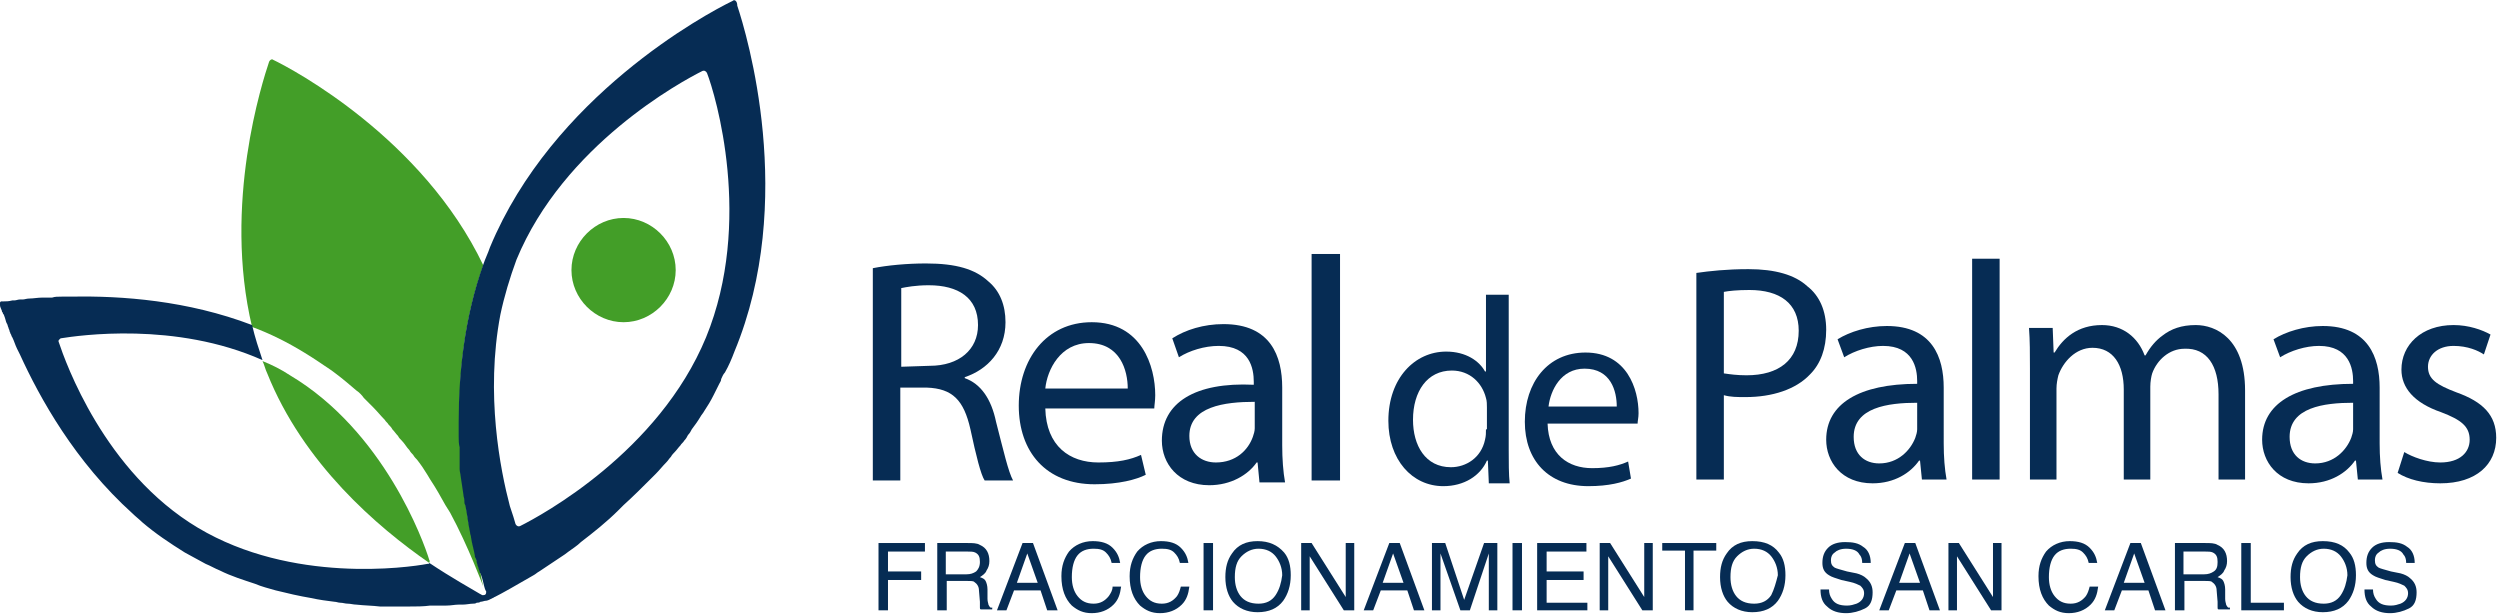
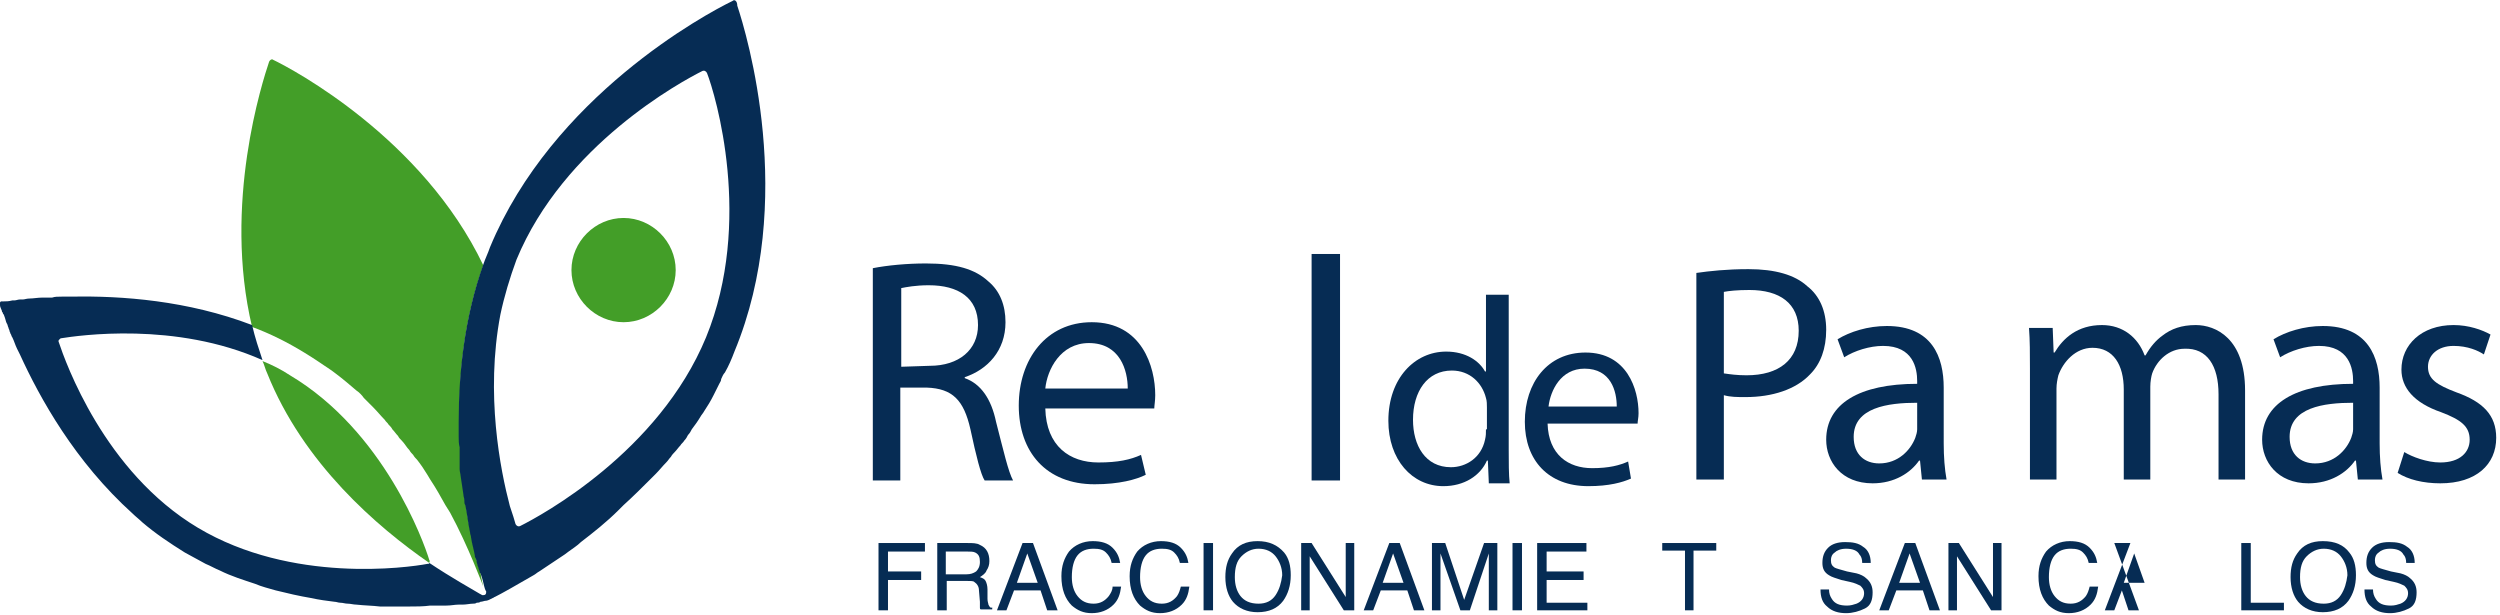
<svg xmlns="http://www.w3.org/2000/svg" version="1.1" id="Capa_1" x="0px" y="0px" viewBox="0 0 263.8 64.9" style="enable-background:new 0 0 263.8 64.9;" xml:space="preserve">
  <style type="text/css">
	.st0{fill:#439E28;}
	.st1{fill:#062C54;}
</style>
  <g>
    <path class="st0" d="M30.6,39.6c-0.9-0.6-1.9-1.1-2.9-1.5c0.2,0.4,0.3,0.9,0.5,1.3c3.8,9.5,11.6,16.2,17.1,20c0-0.1,0.1-0.2,0-0.3   C44.7,57.1,40.5,45.5,30.6,39.6z" />
    <path class="st0" d="M50.7,60.4c-0.1-0.2-0.1-0.4-0.2-0.6c0-0.1-0.1-0.3-0.1-0.4s-0.1-0.2-0.1-0.4c0-0.1,0-0.2-0.1-0.3   c-0.1-0.6-0.3-1.2-0.4-1.9c0-0.2-0.1-0.3-0.1-0.5c-0.2-0.9-0.4-1.9-0.5-2.9c0-0.1,0-0.3-0.1-0.4c0,0,0,0,0-0.1   c0-0.2-0.1-0.4-0.1-0.6c-0.1-0.7-0.2-1.3-0.3-2c0-0.2-0.1-0.5-0.1-0.7l0,0c0-0.2,0-0.3,0-0.5c0-0.1,0-0.2,0-0.3s0-0.3,0-0.4   c0-0.1,0-0.3,0-0.4c0-0.2,0-0.4,0-0.7c0-0.4,0-0.7-0.1-1.1c0-0.2,0-0.3,0-0.5s0-0.5,0-0.7c0-0.1,0-0.3,0-0.4   C48.4,39.4,49,33.6,51,28C44.6,14.6,30.9,7.3,28.8,6.3c-0.1-0.1-0.3,0-0.4,0.2c-0.7,2.1-4.9,15-1.8,28c1.9,0.7,3.7,1.6,5.5,2.7   c1,0.6,2,1.3,2.9,1.9c0.1,0.1,0.3,0.2,0.4,0.3c0.8,0.6,1.5,1.2,2.2,1.8c0.3,0.2,0.6,0.5,0.8,0.8c0.2,0.2,0.4,0.4,0.6,0.6   c0.1,0.1,0.3,0.3,0.4,0.4c0.4,0.4,0.8,0.9,1.2,1.3c0.1,0.2,0.3,0.3,0.4,0.5c0.2,0.2,0.3,0.3,0.4,0.5c0.2,0.2,0.4,0.5,0.6,0.7   c0.1,0.2,0.2,0.3,0.4,0.5c0.3,0.3,0.5,0.7,0.8,1c0.1,0.2,0.3,0.4,0.4,0.5c0.1,0.2,0.3,0.4,0.4,0.5c0.4,0.5,0.8,1.1,1.1,1.6   c0.1,0.2,0.2,0.3,0.3,0.5c0.6,0.9,1.1,1.8,1.6,2.7c0.2,0.3,0.3,0.5,0.5,0.8c1.9,3.5,3.5,7.8,3.5,7.8C50.9,61.5,50.8,61.1,50.7,60.4   C50.7,60.5,50.7,60.4,50.7,60.4z" />
    <path class="st0" d="M65.8,23c-3,0-5.5,2.5-5.5,5.5s2.5,5.5,5.5,5.5s5.5-2.5,5.5-5.5S68.8,23,65.8,23z" />
  </g>
  <g>
    <path class="st1" d="M159.3,31.1h-2.5v8.1h-0.1c-0.6-1.1-2-2.1-4.1-2.1c-3.3,0-6.1,2.8-6.1,7.3c0,4.1,2.5,6.9,5.8,6.9   c2.2,0,3.9-1.1,4.6-2.7h0.1l0.1,2.4h2.2c-0.1-0.9-0.1-2.3-0.1-3.5V31.1H159.3z M156.8,45.3c0,0.4,0,0.7-0.1,1.1   c-0.4,1.9-2,2.9-3.6,2.9c-2.7,0-4-2.3-4-5c0-3,1.5-5.2,4.1-5.2c1.9,0,3.2,1.3,3.6,2.9c0.1,0.3,0.1,0.7,0.1,1v2.3H156.8z" />
    <path class="st1" d="M171.8,48.7c-0.9,0.4-2,0.7-3.8,0.7c-2.5,0-4.6-1.4-4.7-4.7h9.5c0-0.3,0.1-0.6,0.1-1.1c0-2.5-1.2-6.4-5.6-6.4   c-4,0-6.4,3.2-6.4,7.3s2.5,6.8,6.7,6.8c2.2,0,3.6-0.4,4.5-0.8L171.8,48.7z M167.2,38.9c2.8,0,3.4,2.4,3.4,4h-7.2   C163.6,41.2,164.7,38.9,167.2,38.9z" />
    <path class="st1" d="M102.4,45.3c0.6,2.8,1.1,4.8,1.5,5.4h3c-0.5-0.9-1-3.1-1.8-6.2c-0.5-2.4-1.6-4-3.3-4.6v-0.1   c2.4-0.8,4.3-2.8,4.3-5.8c0-1.8-0.6-3.3-1.8-4.3c-1.4-1.3-3.4-1.9-6.6-1.9c-2,0-4.1,0.2-5.6,0.5v22.4H95v-9.8h2.8   C100.5,41,101.7,42.2,102.4,45.3z M95.1,38.7v-8.3c0.5-0.1,1.5-0.3,2.9-0.3c3.1,0,5.2,1.3,5.2,4.2c0,2.6-2,4.3-5.1,4.3L95.1,38.7   L95.1,38.7z" />
    <path class="st1" d="M115.5,51.1c2.6,0,4.4-0.5,5.4-1l-0.5-2.1c-1.1,0.5-2.4,0.8-4.5,0.8c-3,0-5.5-1.7-5.6-5.7h11.5   c0-0.3,0.1-0.8,0.1-1.4c0-3-1.4-7.7-6.7-7.7c-4.8,0-7.7,3.9-7.7,8.8S110.4,51.1,115.5,51.1z M114.9,36.2c3.3,0,4.1,2.9,4.1,4.8   h-8.7C110.5,39,111.9,36.2,114.9,36.2z" />
-     <path class="st1" d="M122.6,46.5c0,2.4,1.7,4.7,5,4.7c2.3,0,4.1-1.1,5-2.4h0.1l0.2,2.1h2.7c-0.2-1.1-0.3-2.5-0.3-3.9v-6.1   c0-3.3-1.2-6.7-6.2-6.7c-2.1,0-4,0.6-5.4,1.5l0.7,2c1.1-0.7,2.7-1.2,4.2-1.2c3.3,0,3.7,2.4,3.7,3.8v0.3   C126.1,40.3,122.6,42.5,122.6,46.5z M132.4,42.4v2.8c0,0.3-0.1,0.6-0.2,0.9c-0.5,1.4-1.8,2.7-3.9,2.7c-1.5,0-2.8-0.9-2.8-2.8   C125.5,42.9,129.2,42.4,132.4,42.4z" />
    <rect x="138.4" y="26.8" class="st1" width="3" height="23.9" />
    <path class="st1" d="M190.7,30.2c-1.3-1.2-3.4-1.8-6.2-1.8c-2.3,0-4.1,0.2-5.5,0.4v21.8h2.9v-8.9c0.7,0.2,1.4,0.2,2.3,0.2   c2.8,0,5.3-0.8,6.8-2.4c1.1-1.1,1.7-2.7,1.7-4.7C192.7,32.8,192,31.2,190.7,30.2z M184.3,39.6c-1,0-1.7-0.1-2.4-0.2v-8.6   c0.5-0.1,1.4-0.2,2.7-0.2c3.2,0,5.2,1.4,5.2,4.3C189.8,38,187.7,39.6,184.3,39.6z" />
    <path class="st1" d="M205.1,40.9c0-3.2-1.2-6.5-6-6.5c-2,0-3.9,0.6-5.2,1.4l0.7,1.9c1.1-0.7,2.7-1.2,4.1-1.2c3.2,0,3.6,2.4,3.6,3.7   v0.3c-6.1,0-9.6,2.1-9.6,5.9c0,2.3,1.6,4.6,4.9,4.6c2.3,0,4-1.1,4.9-2.4h0.1l0.2,2h2.6c-0.2-1.1-0.3-2.4-0.3-3.8V40.9z M202.3,45.3   c0,0.3-0.1,0.6-0.2,0.9c-0.5,1.3-1.8,2.7-3.8,2.7c-1.5,0-2.7-0.9-2.7-2.8c0-3.1,3.6-3.6,6.7-3.6V45.3z" />
-     <rect x="208.1" y="27.3" class="st1" width="2.9" height="23.3" />
    <path class="st1" d="M234.1,41.6v9h2.8v-9.4c0-5.5-3.1-6.9-5.2-6.9c-1.5,0-2.6,0.4-3.5,1.1c-0.7,0.5-1.3,1.2-1.8,2.1h-0.1   c-0.7-1.9-2.3-3.2-4.5-3.2c-2.6,0-4.1,1.4-5,2.9h-0.1l-0.1-2.6h-2.5c0.1,1.3,0.1,2.7,0.1,4.3v11.7h2.8V41c0-0.5,0.1-1,0.2-1.4   c0.5-1.4,1.8-2.9,3.6-2.9c2.2,0,3.3,1.8,3.3,4.4v9.5h2.8v-9.8c0-0.5,0.1-1.1,0.2-1.4c0.5-1.4,1.8-2.6,3.4-2.6   C232.9,36.7,234.1,38.6,234.1,41.6z" />
    <path class="st1" d="M251.1,46.8v-5.9c0-3.2-1.2-6.5-6-6.5c-2,0-3.9,0.6-5.2,1.4l0.7,1.9c1.1-0.7,2.7-1.2,4.1-1.2   c3.2,0,3.6,2.4,3.6,3.7v0.3c-6.1,0-9.6,2.1-9.6,5.9c0,2.3,1.6,4.6,4.9,4.6c2.3,0,4-1.1,4.9-2.4h0.1l0.2,2h2.6   C251.2,49.5,251.1,48.2,251.1,46.8z M248.3,45.3c0,0.3-0.1,0.6-0.2,0.9c-0.5,1.3-1.8,2.7-3.8,2.7c-1.5,0-2.7-0.9-2.7-2.8   c0-3.1,3.6-3.6,6.7-3.6V45.3z" />
    <path class="st1" d="M259.2,41.4c-2.1-0.8-3-1.4-3-2.7c0-1.2,1-2.2,2.7-2.2c1.5,0,2.6,0.5,3.2,0.9l0.7-2.1c-0.9-0.5-2.3-1-3.9-1   c-3.4,0-5.5,2.1-5.5,4.7c0,1.9,1.3,3.5,4.2,4.5c2.1,0.8,3,1.5,3,2.9c0,1.3-1,2.4-3.1,2.4c-1.4,0-3-0.6-3.8-1.1l-0.7,2.2   c1.1,0.7,2.7,1.1,4.5,1.1c3.8,0,5.9-2,5.9-4.8C263.4,43.8,262,42.4,259.2,41.4z" />
    <path class="st1" d="M77.3,0.1c-2.9,1.4-19,10.1-25.6,26c-0.2,0.6-0.5,1.2-0.7,1.8c-2,5.6-2.6,11.4-2.6,16.6c0,0.1,0,0.3,0,0.4   c0,0.2,0,0.5,0,0.7s0,0.3,0,0.5c0,0.4,0,0.7,0.1,1.1c0,0.2,0,0.4,0,0.7c0,0.1,0,0.3,0,0.4c0,0.1,0,0.3,0,0.4c0,0.1,0,0.2,0,0.3   c0,0.2,0,0.3,0,0.5l0,0c0,0.3,0.1,0.5,0.1,0.7c0.1,0.7,0.2,1.4,0.3,2c0,0.2,0.1,0.4,0.1,0.6c0,0,0,0,0,0.1s0,0.3,0.1,0.4   c0.2,1,0.3,2,0.5,2.9c0,0.2,0.1,0.3,0.1,0.5c0.1,0.7,0.3,1.3,0.4,1.9c0,0.1,0,0.2,0.1,0.3c0,0.1,0.1,0.2,0.1,0.4   c0,0.1,0.1,0.3,0.1,0.4c0.1,0.2,0.1,0.4,0.2,0.6c0,0.1,0,0.1,0.1,0.2c0.2,0.5,0.3,1,0.4,1.4c0,0,0.1,0.4,0.2,0.5v0.1   c0,0.2-0.1,0.3-0.3,0.3h-0.1l0,0c-0.1,0-0.1-0.1-0.2-0.1c-1-0.6-3-1.7-5.4-3.3c0,0.1-0.1,0.1-0.2,0.1c-2.1,0.4-14.3,2.1-24.2-3.8   S6.9,38.2,6.2,36.1c-0.1-0.2,0.1-0.3,0.2-0.4c1.9-0.3,12.1-1.8,21.3,2.3c-0.4-1.2-0.8-2.4-1.1-3.7c-6.8-2.6-13.8-3.1-19-3   c-0.3,0-0.5,0-0.7,0c-0.1,0-0.3,0-0.4,0c-0.4,0-0.7,0-1,0.1l0,0c-0.2,0-0.4,0-0.7,0c-0.1,0-0.2,0-0.3,0c-0.5,0-1,0.1-1.4,0.1l0,0   c-0.3,0-0.5,0.1-0.7,0.1c-0.1,0-0.2,0-0.3,0c-0.2,0-0.4,0.1-0.6,0.1c-0.1,0-0.1,0-0.2,0c-0.4,0.1-0.6,0.1-0.9,0.1c0,0,0,0-0.1,0   c0,0,0,0-0.1,0c0,0,0,0-0.1,0C0,31.9-0.1,32,0,32.2c0,0.2,0.1,0.3,0.2,0.6c0,0.1,0,0.1,0.1,0.2c0,0.1,0,0.1,0.1,0.2   c0.2,0.5,0.2,0.7,0.3,0.9c0.1,0.1,0.1,0.3,0.2,0.5c0,0.1,0.1,0.2,0.1,0.3s0.1,0.2,0.1,0.3c0.1,0.1,0.1,0.3,0.2,0.4   c0.2,0.4,0.3,0.8,0.5,1.2C1.9,37,2,37.2,2.1,37.4C4.2,42,7.9,48.7,14,54.2c0.3,0.3,0.7,0.6,1,0.9c1.4,1.2,2.9,2.2,4.5,3.2   c0.7,0.4,1.5,0.8,2.2,1.2c0.5,0.2,1,0.5,1.5,0.7c1.2,0.6,2.5,1,3.7,1.4c0.7,0.3,1.5,0.5,2.2,0.7c1.2,0.3,2.5,0.6,3.7,0.8   c0.9,0.2,1.7,0.3,2.5,0.4c0.2,0,0.4,0.1,0.6,0.1c0.3,0,0.5,0.1,0.8,0.1s0.6,0.1,0.9,0.1c0.9,0.1,1.7,0.1,2.5,0.2c1,0,2,0,3,0   c0.8,0,1.6,0,2.3-0.1c0.1,0,0.2,0,0.3,0c0.2,0,0.5,0,0.7,0c0,0,0,0,0.1,0c0.2,0,0.4,0,0.6,0c0.5,0,0.9-0.1,1.3-0.1   c0.1,0,0.3,0,0.4,0c0.4,0,0.8-0.1,1.1-0.1c0.1,0,0.3,0,0.4-0.1c0.1,0,0.3,0,0.4-0.1c0.2,0,0.4-0.1,0.5-0.1c0.2,0,0.4-0.1,0.4-0.1   s0.2-0.1,0.4-0.2c0.1,0,0.1-0.1,0.2-0.1c0.8-0.4,2.2-1.2,4.1-2.3c0.2-0.1,0.4-0.3,0.6-0.4c0.6-0.4,1.2-0.8,1.8-1.2   c0.3-0.2,0.6-0.4,0.9-0.6c0.1-0.1,0.3-0.2,0.4-0.3c0.4-0.3,0.9-0.6,1.3-1c1.3-1,2.7-2.1,4-3.4c0.2-0.2,0.3-0.3,0.5-0.5   c1-0.9,2-1.9,3-2.9c0.1-0.1,0.3-0.3,0.4-0.4c0.4-0.4,0.7-0.8,1.1-1.2c0.2-0.2,0.3-0.4,0.5-0.6c0.1-0.2,0.3-0.4,0.4-0.5   c0.2-0.2,0.4-0.5,0.6-0.7c0.1-0.2,0.3-0.3,0.4-0.5c0.2-0.2,0.3-0.4,0.4-0.6c0.2-0.2,0.3-0.4,0.4-0.6c0.3-0.4,0.6-0.8,0.9-1.3   c0.1-0.2,0.3-0.4,0.4-0.6c0.4-0.6,0.7-1.1,1-1.7c0.1-0.2,0.2-0.4,0.3-0.6c0.1-0.2,0.2-0.4,0.3-0.6c0.1-0.2,0.2-0.3,0.2-0.5   c0.1-0.2,0.2-0.5,0.4-0.7c0.4-0.7,0.7-1.4,1-2.2c6.6-15.9,1.3-33.5,0.3-36.5C77.8,0.1,77.5-0.1,77.3,0.1z M74.5,35.6   c-5,12.1-17.4,18.8-19.6,19.9c-0.2,0.1-0.4,0-0.5-0.2c-0.1-0.4-0.3-1-0.6-1.9c-1-3.8-2.6-11.8-1-20.2c0.4-1.9,1-3.9,1.7-5.8   c5-12.1,17.4-18.8,19.6-19.9c0.2-0.1,0.4,0,0.5,0.2C75.5,10,79.5,23.4,74.5,35.6z" />
    <polygon class="st1" points="92.7,64.4 93.7,64.4 93.7,61.2 97.2,61.2 97.2,60.3 93.7,60.3 93.7,58.2 97.6,58.2 97.6,57.3    92.7,57.3  " />
    <path class="st1" d="M104.3,63.8c0-0.1-0.1-0.3-0.1-0.6v-1c0-0.4-0.1-0.7-0.2-0.9c-0.1-0.2-0.3-0.3-0.6-0.4   c0.3-0.2,0.6-0.4,0.7-0.7c0.2-0.3,0.3-0.6,0.3-1c0-0.8-0.3-1.4-1-1.7c-0.3-0.2-0.8-0.2-1.3-0.2h-3.2v7.1h1v-3.1h2.1   c0.4,0,0.7,0,0.8,0.1c0.3,0.2,0.5,0.5,0.5,0.9l0.1,1.2c0,0.3,0,0.5,0,0.6c0,0.1,0,0.2,0.1,0.2h1.2v-0.2   C104.5,64.2,104.4,64,104.3,63.8z M103,60.3c-0.3,0.2-0.6,0.3-1,0.3h-2.2v-2.4h2.3c0.3,0,0.6,0,0.8,0.1c0.4,0.2,0.5,0.5,0.5,1   C103.4,59.8,103.2,60.1,103,60.3z" />
    <path class="st1" d="M107.9,57.3l-2.7,7.1h1l0.8-2.1h2.8l0.7,2.1h1.1l-2.6-7.1H107.9z M107.3,61.5l1.1-3.1l1.1,3.1H107.3z" />
    <path class="st1" d="M117,62.9c-0.4,0.5-0.9,0.8-1.6,0.8c-0.8,0-1.3-0.3-1.7-0.8c-0.4-0.5-0.6-1.2-0.6-2c0-1,0.2-1.8,0.6-2.3   s1-0.7,1.7-0.7c0.6,0,1,0.1,1.3,0.4s0.5,0.6,0.6,1.1h0.9c-0.1-0.6-0.3-1.1-0.8-1.6s-1.2-0.7-2.1-0.7c-1,0-1.9,0.4-2.5,1.1   c-0.5,0.7-0.8,1.5-0.8,2.6c0,1.4,0.4,2.4,1.1,3.1c0.6,0.5,1.2,0.8,2.1,0.8s1.7-0.3,2.3-0.9c0.5-0.5,0.7-1.1,0.8-1.9h-0.9   C117.4,62.3,117.2,62.6,117,62.9z" />
    <path class="st1" d="M124.2,62.9c-0.4,0.5-0.9,0.8-1.6,0.8c-0.8,0-1.3-0.3-1.7-0.8s-0.6-1.2-0.6-2c0-1,0.2-1.8,0.6-2.3   c0.4-0.5,1-0.7,1.7-0.7c0.6,0,1,0.1,1.3,0.4s0.5,0.6,0.6,1.1h0.9c-0.1-0.6-0.3-1.1-0.8-1.6s-1.2-0.7-2.1-0.7c-1,0-1.9,0.4-2.5,1.1   c-0.5,0.7-0.8,1.5-0.8,2.6c0,1.4,0.4,2.4,1.1,3.1c0.6,0.5,1.2,0.8,2.1,0.8c0.9,0,1.7-0.3,2.3-0.9c0.5-0.5,0.7-1.1,0.8-1.9h-0.9   C124.5,62.3,124.4,62.6,124.2,62.9z" />
    <rect x="127" y="57.3" class="st1" width="1" height="7.1" />
    <path class="st1" d="M132.7,57.1c-1.2,0-2.1,0.4-2.7,1.3c-0.5,0.7-0.7,1.5-0.7,2.5c0,1.1,0.3,2,0.8,2.6c0.6,0.7,1.5,1.1,2.6,1.1   c1.2,0,2.1-0.4,2.7-1.2c0.5-0.7,0.8-1.6,0.8-2.7c0-1-0.2-1.8-0.7-2.4C134.8,57.5,133.9,57.1,132.7,57.1z M134.6,62.8   c-0.4,0.6-1,0.9-1.8,0.9c-0.9,0-1.5-0.3-1.9-0.8s-0.6-1.2-0.6-2c0-1,0.2-1.7,0.7-2.2s1.1-0.8,1.8-0.8c0.8,0,1.4,0.3,1.8,0.8   c0.4,0.5,0.7,1.2,0.7,2C135.2,61.5,135,62.2,134.6,62.8z" />
    <polygon class="st1" points="142,63 138.4,57.3 137.3,57.3 137.3,64.4 138.2,64.4 138.2,58.7 141.8,64.4 142.9,64.4 142.9,57.3    142,57.3  " />
    <path class="st1" d="M146.6,57.3l-2.7,7.1h1l0.8-2.1h2.8l0.7,2.1h1.1l-2.6-7.1H146.6z M145.9,61.5l1.1-3.1l1.1,3.1H145.9z" />
    <path class="st1" d="M154.5,63.3l-2-6h-1.4v7.1h0.9v-4.2c0-0.2,0-0.4,0-0.8s0-0.6,0-0.8v-0.2l2.1,6h1l2-6c0,0.4,0,0.7,0,1.1   c0,0.3,0,0.6,0,0.7v4.2h0.9v-7.1h-1.4L154.5,63.3z" />
    <rect x="159.6" y="57.3" class="st1" width="1" height="7.1" />
    <polygon class="st1" points="163.2,61.2 167.1,61.2 167.1,60.3 163.2,60.3 163.2,58.2 167.4,58.2 167.4,57.3 162.2,57.3    162.2,64.4 167.5,64.4 167.5,63.6 163.2,63.6  " />
-     <polygon class="st1" points="173.5,63 169.9,57.3 168.8,57.3 168.8,64.4 169.7,64.4 169.7,58.7 173.3,64.4 174.4,64.4 174.4,57.3    173.5,57.3  " />
    <polygon class="st1" points="175.4,58.1 177.8,58.1 177.8,64.4 178.7,64.4 178.7,58.1 181.1,58.1 181.1,57.3 175.4,57.3  " />
-     <path class="st1" d="M184.9,57.1c-1.2,0-2.1,0.4-2.7,1.3c-0.5,0.7-0.7,1.5-0.7,2.5c0,1.1,0.3,2,0.8,2.6c0.6,0.7,1.5,1.1,2.6,1.1   c1.2,0,2.1-0.4,2.7-1.2c0.5-0.7,0.8-1.6,0.8-2.7c0-1-0.2-1.8-0.7-2.4C187.1,57.5,186.2,57.1,184.9,57.1z M186.9,62.8   c-0.4,0.6-1,0.9-1.8,0.9c-0.9,0-1.5-0.3-1.9-0.8s-0.6-1.2-0.6-2c0-1,0.2-1.7,0.7-2.2s1.1-0.8,1.8-0.8c0.8,0,1.4,0.3,1.8,0.8   c0.4,0.5,0.7,1.2,0.7,2C187.4,61.5,187.2,62.2,186.9,62.8z" />
    <path class="st1" d="M195.9,60.5l-1-0.2c-0.7-0.2-1.1-0.3-1.3-0.4c-0.3-0.2-0.4-0.4-0.4-0.8c0-0.3,0.1-0.6,0.4-0.8   c0.2-0.2,0.6-0.4,1.2-0.4c0.7,0,1.2,0.2,1.4,0.6c0.2,0.2,0.3,0.5,0.3,0.9h0.9c0-0.8-0.3-1.4-0.8-1.7c-0.5-0.4-1.1-0.5-1.9-0.5   c-0.8,0-1.4,0.2-1.8,0.6c-0.4,0.4-0.6,0.9-0.6,1.6c0,0.6,0.2,1,0.7,1.3c0.3,0.2,0.7,0.3,1.3,0.5l0.9,0.2c0.5,0.1,0.9,0.3,1.1,0.4   c0.2,0.2,0.4,0.4,0.4,0.8c0,0.5-0.3,0.9-0.8,1.1c-0.3,0.1-0.6,0.2-1,0.2c-0.8,0-1.3-0.2-1.6-0.7c-0.2-0.3-0.3-0.6-0.3-1h-0.9   c0,0.8,0.2,1.4,0.7,1.8c0.5,0.5,1.2,0.7,2,0.7c0.7,0,1.4-0.2,2-0.5c0.6-0.3,0.8-0.9,0.8-1.7c0-0.6-0.2-1.1-0.7-1.5   C196.7,60.8,196.3,60.6,195.9,60.5z" />
    <path class="st1" d="M201,57.3l-2.7,7.1h1l0.8-2.1h2.8l0.7,2.1h1.1l-2.6-7.1H201z M200.4,61.5l1.1-3.1l1.1,3.1H200.4z" />
    <polygon class="st1" points="210.3,63 206.7,57.3 205.6,57.3 205.6,64.4 206.5,64.4 206.5,58.7 210.1,64.4 211.2,64.4 211.2,57.3    210.3,57.3  " />
    <path class="st1" d="M220.1,62.9c-0.4,0.5-0.9,0.8-1.6,0.8c-0.8,0-1.3-0.3-1.7-0.8s-0.6-1.2-0.6-2c0-1,0.2-1.8,0.6-2.3   c0.4-0.5,1-0.7,1.7-0.7c0.6,0,1,0.1,1.3,0.4s0.5,0.6,0.6,1.1h0.9c-0.1-0.6-0.3-1.1-0.8-1.6s-1.2-0.7-2.1-0.7c-1,0-1.9,0.4-2.5,1.1   c-0.5,0.7-0.8,1.5-0.8,2.6c0,1.4,0.4,2.4,1.1,3.1c0.6,0.5,1.2,0.8,2.1,0.8c0.9,0,1.7-0.3,2.3-0.9c0.5-0.5,0.7-1.1,0.8-1.9h-0.9   C220.4,62.3,220.3,62.6,220.1,62.9z" />
-     <path class="st1" d="M224.8,57.3l-2.7,7.1h1l0.8-2.1h2.8l0.7,2.1h1.1l-2.6-7.1H224.8z M224.1,61.5l1.1-3.1l1.1,3.1H224.1z" />
-     <path class="st1" d="M234.9,63.8c0-0.1-0.1-0.3-0.1-0.6v-1c0-0.4-0.1-0.7-0.2-0.9c-0.1-0.2-0.3-0.3-0.6-0.4   c0.3-0.2,0.6-0.4,0.7-0.7c0.2-0.3,0.3-0.6,0.3-1c0-0.8-0.3-1.4-1-1.7c-0.3-0.2-0.8-0.2-1.3-0.2h-3.2v7.1h1v-3.1h2.1   c0.4,0,0.7,0,0.8,0.1c0.3,0.2,0.5,0.5,0.5,0.9l0.1,1.2c0,0.3,0,0.5,0,0.6c0,0.1,0,0.2,0.1,0.2h1.2v-0.2   C235.1,64.2,235,64,234.9,63.8z M233.6,60.3c-0.3,0.2-0.6,0.3-1,0.3h-2.2v-2.4h2.3c0.3,0,0.6,0,0.8,0.1c0.4,0.2,0.5,0.5,0.5,1   C234,59.8,233.9,60.1,233.6,60.3z" />
+     <path class="st1" d="M224.8,57.3l-2.7,7.1h1l0.8-2.1l0.7,2.1h1.1l-2.6-7.1H224.8z M224.1,61.5l1.1-3.1l1.1,3.1H224.1z" />
    <polygon class="st1" points="237.5,57.3 236.5,57.3 236.5,64.4 241,64.4 241,63.6 237.5,63.6  " />
    <path class="st1" d="M245.1,57.1c-1.2,0-2.1,0.4-2.7,1.3c-0.5,0.7-0.7,1.5-0.7,2.5c0,1.1,0.3,2,0.8,2.6c0.6,0.7,1.5,1.1,2.6,1.1   c1.2,0,2.1-0.4,2.7-1.2c0.5-0.7,0.8-1.6,0.8-2.7c0-1-0.2-1.8-0.7-2.4C247.3,57.5,246.4,57.1,245.1,57.1z M247,62.8   c-0.4,0.6-1,0.9-1.8,0.9c-0.9,0-1.5-0.3-1.9-0.8s-0.6-1.2-0.6-2c0-1,0.2-1.7,0.7-2.2s1.1-0.8,1.8-0.8c0.8,0,1.4,0.3,1.8,0.8   c0.4,0.5,0.7,1.2,0.7,2C247.6,61.5,247.4,62.2,247,62.8z" />
    <path class="st1" d="M253.3,60.5l-1-0.2c-0.7-0.2-1.1-0.3-1.3-0.4c-0.3-0.2-0.4-0.4-0.4-0.8c0-0.3,0.1-0.6,0.4-0.8   c0.2-0.2,0.6-0.4,1.2-0.4c0.7,0,1.2,0.2,1.4,0.6c0.2,0.2,0.3,0.5,0.3,0.9h0.9c0-0.8-0.3-1.4-0.8-1.7c-0.5-0.4-1.1-0.5-1.9-0.5   s-1.4,0.2-1.8,0.6s-0.6,0.9-0.6,1.6c0,0.6,0.2,1,0.7,1.3c0.3,0.2,0.7,0.3,1.3,0.5l0.9,0.2c0.5,0.1,0.9,0.3,1.1,0.4   c0.2,0.2,0.4,0.4,0.4,0.8c0,0.5-0.3,0.9-0.8,1.1c-0.3,0.1-0.6,0.2-1,0.2c-0.8,0-1.3-0.2-1.6-0.7c-0.2-0.3-0.3-0.6-0.3-1h-0.9   c0,0.8,0.2,1.4,0.7,1.8c0.5,0.5,1.2,0.7,2,0.7c0.7,0,1.4-0.2,2-0.5c0.6-0.3,0.8-0.9,0.8-1.7c0-0.6-0.2-1.1-0.7-1.5   C254.1,60.8,253.7,60.6,253.3,60.5z" />
  </g>
</svg>